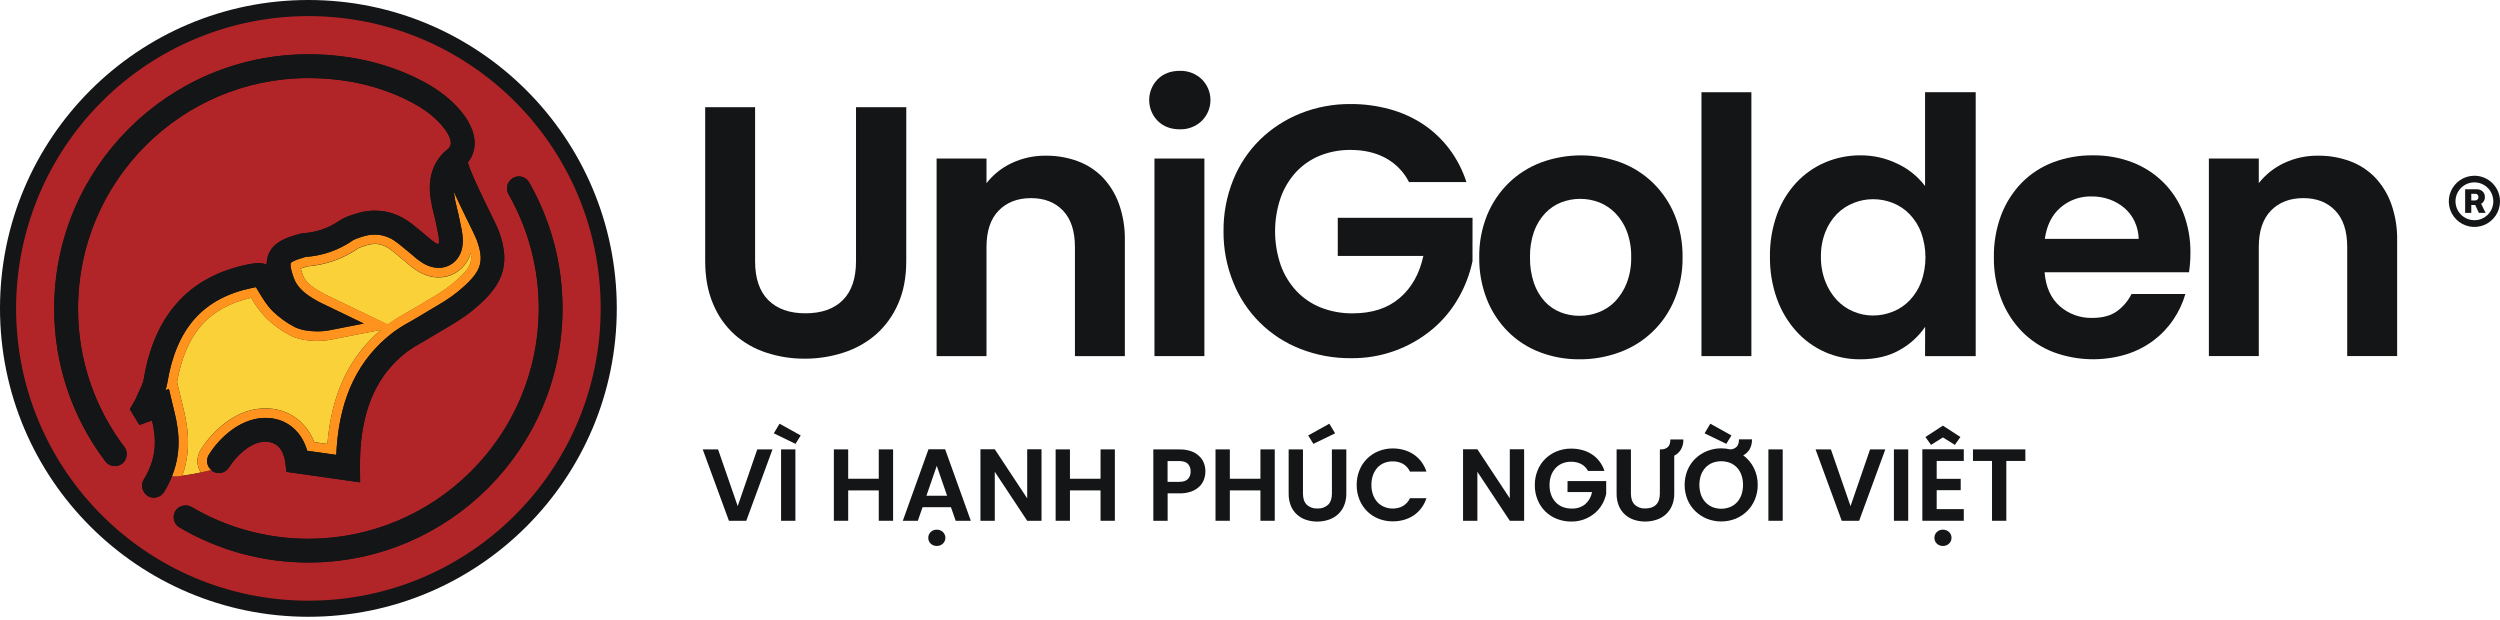
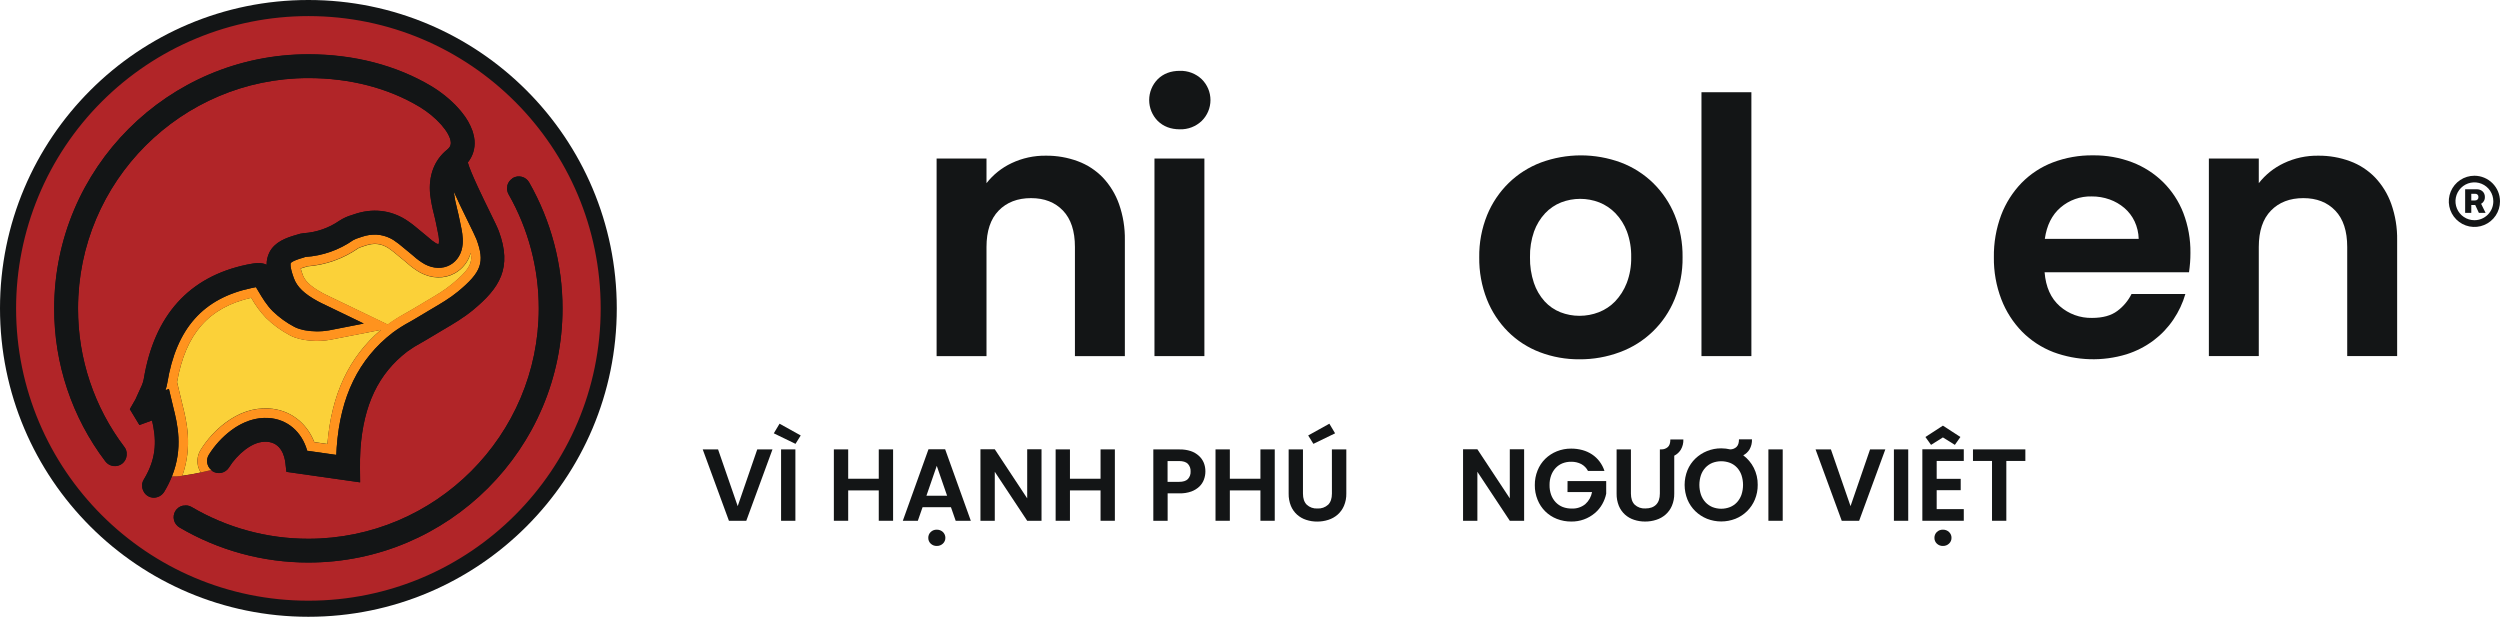
<svg xmlns="http://www.w3.org/2000/svg" width="500" height="124" viewBox="0 0 500 124" fill="none">
  <g clip-path="url(#clip0_23_342)">
    <path d="M61.678 123.356C95.742 123.356 123.356 95.742 123.356 61.678C123.356 27.614 95.742 0 61.678 0C27.614 0 0 27.614 0 61.678C0 95.742 27.614 123.356 61.678 123.356Z" fill="#131516" />
    <path d="M40.171 89.905C41.455 87.853 43.102 86.05 45.03 84.586C47.867 82.464 50.721 81.527 53.764 81.685C57.92 81.931 61.309 84.475 62.864 88.42L65.478 88.792C66.291 78.882 69.807 71.396 76.198 65.963L66.108 67.937C63.747 68.397 60.196 68.252 57.967 67.042C56.223 66.121 54.622 64.953 53.212 63.573C52.056 62.362 51.059 61.009 50.245 59.547C41.732 61.489 37.131 66.72 35.41 76.41L36.491 80.928C37.305 84.185 38.556 89.224 36.463 95.152C37.68 95 39.045 94.739 40.155 94.499C39.892 94.083 39.7 93.626 39.587 93.146C39.466 92.594 39.455 92.024 39.555 91.467C39.655 90.911 39.865 90.38 40.171 89.905Z" fill="#FBD139" />
    <path d="M80.985 62.738C81.59 62.397 82.12 62.107 82.631 61.792C83.479 61.265 84.34 60.761 85.201 60.256C87.092 59.143 88.88 58.099 90.362 56.87C93.73 54.089 94.559 52.745 94.146 50.608C93.908 51.464 93.502 52.264 92.952 52.963C92.402 53.661 91.719 54.243 90.942 54.675C88.877 55.817 86.377 55.766 84.072 54.54C83.123 54.004 82.236 53.364 81.429 52.632C81.158 52.399 80.963 52.231 80.767 52.077C80.398 51.787 80.036 51.484 79.67 51.178C79.029 50.609 78.352 50.083 77.642 49.602C76.189 48.691 74.76 48.555 72.998 49.167L72.496 49.337C72.213 49.42 71.937 49.526 71.67 49.652C68.661 51.752 65.142 53.006 61.483 53.282L61.356 53.329C60.824 53.477 60.433 53.606 60.146 53.71C60.225 54.026 60.351 54.426 60.546 54.971C60.877 55.892 61.602 57.043 64.478 58.61C64.935 58.859 65.399 59.08 65.929 59.329L77.548 64.932C78.643 64.125 79.792 63.392 80.985 62.738Z" fill="#FBD139" />
    <path d="M66.685 61.782L65.241 61.085L66.685 61.782Z" fill="#FF931E" />
    <path d="M61.038 66.064L60.783 66.014L61.038 66.064Z" fill="#FF931E" />
    <path d="M75.243 46.919C75.51 46.93 75.777 46.957 76.041 47C75.777 46.957 75.51 46.93 75.243 46.919Z" fill="#FF931E" />
    <path d="M60.01 65.818C59.919 65.79 59.827 65.768 59.742 65.736C59.824 65.768 59.919 65.79 60.01 65.818Z" fill="#FF931E" />
    <path d="M51.84 83.665C52.444 83.587 53.053 83.563 53.66 83.596C53.053 83.562 52.443 83.585 51.84 83.665Z" fill="#FF931E" />
    <path d="M74.489 46.934C74.281 46.934 74.07 46.956 73.859 46.991C74.07 46.956 74.281 46.95 74.489 46.934Z" fill="#FF931E" />
    <path d="M77.428 47.379C77.133 47.269 76.83 47.178 76.523 47.108C76.83 47.178 77.133 47.269 77.428 47.379Z" fill="#FF931E" />
    <path d="M61.678 3.219C54.001 3.219 46.399 4.731 39.306 7.668C32.214 10.606 25.769 14.912 20.341 20.341C14.912 25.769 10.606 32.214 7.668 39.306C4.731 46.399 3.219 54.001 3.219 61.678C3.219 93.963 29.39 120.137 61.678 120.137C93.966 120.137 120.137 93.966 120.137 61.678C120.137 29.39 93.963 3.219 61.678 3.219ZM61.678 112.51C52.613 112.515 43.711 110.092 35.898 105.494C35.629 105.335 35.393 105.125 35.205 104.875C35.017 104.625 34.88 104.341 34.802 104.038C34.724 103.735 34.706 103.42 34.75 103.111C34.793 102.801 34.898 102.503 35.056 102.234C35.222 101.953 35.446 101.71 35.711 101.52C35.977 101.331 36.279 101.199 36.598 101.133C36.661 101.117 36.724 101.133 36.784 101.133C37.005 101.092 37.23 101.083 37.453 101.105C37.758 101.145 38.052 101.247 38.317 101.404C45.397 105.571 53.463 107.766 61.678 107.761C87.08 107.748 107.752 87.067 107.752 61.675C107.754 53.668 105.67 45.799 101.704 38.843C101.552 38.577 101.454 38.283 101.417 37.979C101.398 37.757 101.411 37.533 101.455 37.314C101.452 37.252 101.452 37.19 101.455 37.128C101.592 36.553 101.941 36.05 102.432 35.722C102.486 35.684 102.517 35.63 102.574 35.596C102.846 35.44 103.145 35.34 103.455 35.3C103.765 35.261 104.08 35.282 104.382 35.365C104.684 35.447 104.966 35.588 105.213 35.78C105.46 35.971 105.667 36.21 105.822 36.482C110.199 44.157 112.5 52.84 112.497 61.675C112.51 89.706 89.706 112.51 61.675 112.51H61.678ZM31.497 99.418C31.037 99.577 30.538 99.586 30.074 99.442C29.609 99.297 29.203 99.009 28.914 98.617C28.859 98.542 28.809 98.463 28.766 98.381C28.614 98.133 28.508 97.861 28.451 97.576C28.426 97.411 28.419 97.243 28.429 97.075C28.421 96.97 28.421 96.865 28.429 96.76C28.48 96.465 28.587 96.183 28.744 95.927C31.582 91.286 31.169 87.471 30.399 84.094L27.877 85.008L25.96 81.839L26.884 80.228C26.961 80.113 27.031 79.993 27.092 79.869C27.297 79.374 27.527 78.888 27.757 78.399C28.198 77.475 28.615 76.602 28.741 75.829C30.85 63.059 37.787 55.356 49.368 52.935C51.219 52.544 52.373 52.484 53.316 52.966C53.301 52.09 53.5 51.224 53.896 50.444C54.946 48.41 57.163 47.559 59.402 46.941C59.809 46.794 60.232 46.695 60.663 46.647C63.249 46.49 65.743 45.627 67.874 44.153C68.644 43.652 69.485 43.268 70.368 43.015L70.788 42.873C74.423 41.612 78.018 41.977 81.174 43.958C82.108 44.569 82.998 45.247 83.835 45.985C84.185 46.275 84.529 46.565 84.882 46.843C85.172 47.073 85.456 47.316 85.74 47.559C86.185 47.971 86.67 48.338 87.187 48.656C87.347 48.754 87.529 48.811 87.717 48.823C87.749 48.692 87.772 48.559 87.786 48.426C87.843 47.697 87.65 46.802 87.446 45.849L87.26 44.941C87.127 44.248 86.96 43.563 86.793 42.879C86.453 41.598 86.199 40.295 86.033 38.979C85.632 35.233 86.824 32.042 89.388 29.967C90.11 29.387 90.183 28.895 90.151 28.454C90.015 26.505 87.278 23.409 83.917 21.381C77.633 17.598 69.943 15.621 61.669 15.621C36.267 15.621 15.602 36.286 15.602 61.688C15.57 71.699 18.829 81.443 24.878 89.419C25.21 89.843 25.368 90.378 25.32 90.914C25.323 90.975 25.323 91.036 25.32 91.097C25.29 91.422 25.193 91.737 25.035 92.022C24.877 92.308 24.661 92.557 24.402 92.755C23.897 93.135 23.263 93.298 22.638 93.211C22.012 93.124 21.447 92.792 21.066 92.289C14.396 83.49 10.8 72.744 10.831 61.703C10.831 33.675 33.631 10.875 61.659 10.875C70.803 10.875 79.336 13.101 86.358 17.314C86.79 17.576 87.234 17.866 87.679 18.175C87.852 18.294 88.023 18.427 88.196 18.553C88.458 18.748 88.723 18.941 88.981 19.152C89.24 19.363 89.429 19.518 89.65 19.71C89.87 19.902 90.041 20.048 90.233 20.227C90.485 20.457 90.731 20.691 90.971 20.934C91.113 21.079 91.251 21.224 91.387 21.372C91.655 21.656 91.91 21.939 92.156 22.236C92.235 22.33 92.305 22.428 92.38 22.523C93.299 23.619 94.02 24.867 94.509 26.212C94.575 26.411 94.625 26.612 94.679 26.817C94.799 27.243 94.878 27.679 94.915 28.119C95.041 29.696 94.557 31.26 93.563 32.49C94.092 34.489 96.747 39.9 97.939 42.328C98.932 44.352 99.516 45.531 99.749 46.187C102.495 53.581 99.948 57.582 94.616 61.99C92.724 63.567 90.608 64.8 88.571 65.992C87.764 66.465 86.957 66.938 86.165 67.43C85.554 67.811 84.926 68.171 84.299 68.524C83.305 69.055 82.348 69.653 81.436 70.315C75.691 74.729 72.721 80.944 72.087 89.832C71.992 91.201 71.989 92.554 72.002 93.695L72.027 96.467L57.286 94.367L57.072 92.547C56.933 91.343 56.286 88.521 53.382 88.35C51.941 88.269 50.579 88.767 49.034 89.927C47.743 90.917 46.641 92.133 45.783 93.515C45.615 93.781 45.395 94.01 45.138 94.189C44.88 94.369 44.589 94.496 44.282 94.563C43.975 94.629 43.658 94.634 43.349 94.577C43.04 94.52 42.745 94.403 42.482 94.231C42.4 94.165 42.324 94.092 42.255 94.013C42.255 94.013 41.356 94.237 40.146 94.499C39.036 94.739 37.67 95 36.453 95.152C35.764 95.257 35.066 95.292 34.369 95.259C33.933 96.352 33.405 97.407 32.792 98.412C32.649 98.638 32.469 98.838 32.26 99.005L32.149 99.084C31.946 99.233 31.72 99.349 31.481 99.427L31.497 99.418Z" fill="#B12528" />
    <path d="M42.267 94.004C41.826 93.64 41.532 93.127 41.442 92.561C41.351 91.996 41.47 91.417 41.776 90.933C42.939 89.076 44.429 87.446 46.174 86.121C48.066 84.712 49.917 83.914 51.85 83.668C52.453 83.588 53.062 83.565 53.669 83.599C57.453 83.823 60.37 86.332 61.445 90.154L67.269 90.983C67.284 90.498 67.31 89.999 67.344 89.501C68.07 79.298 71.734 71.79 78.538 66.547C79.625 65.745 80.768 65.022 81.959 64.384C82.527 64.068 83.097 63.753 83.652 63.394C84.481 62.876 85.327 62.381 86.175 61.886C88.136 60.739 89.987 59.654 91.592 58.327C96.322 54.42 97.009 52.459 95.297 47.849C95.123 47.385 94.385 45.881 93.673 44.428C92.576 42.192 91.579 40.139 90.775 38.348C90.775 38.386 90.775 38.427 90.775 38.465C90.92 39.572 91.137 40.669 91.425 41.747C91.611 42.507 91.794 43.264 91.942 44.03L92.109 44.84C92.364 46.026 92.651 47.363 92.541 48.785C92.396 50.658 91.475 52.194 90.018 52.995C88.562 53.795 86.682 53.764 84.973 52.846C84.142 52.373 83.367 51.808 82.662 51.163C82.429 50.964 82.192 50.759 81.953 50.57C81.565 50.255 81.183 49.939 80.799 49.624C80.125 49.03 79.412 48.482 78.664 47.984C78.276 47.749 77.868 47.548 77.444 47.385C77.148 47.275 76.846 47.185 76.539 47.114C76.378 47.076 76.224 47.035 76.056 47.007C75.792 46.964 75.526 46.936 75.259 46.925C75.01 46.925 74.76 46.925 74.505 46.941C74.297 46.941 74.086 46.963 73.874 46.997C73.367 47.075 72.866 47.198 72.38 47.363L71.894 47.53C71.455 47.649 71.031 47.821 70.633 48.041C67.812 50.011 64.504 51.169 61.07 51.39L60.707 51.522C58.459 52.153 58.184 52.578 58.15 52.626C58.115 52.673 57.904 53.221 58.761 55.596C59.392 57.377 60.843 58.771 63.573 60.259C64.097 60.546 64.636 60.798 65.257 61.092L66.701 61.789L72.752 64.708L65.749 66.08C64.191 66.347 62.598 66.342 61.041 66.064L60.786 66.014C60.518 65.957 60.262 65.894 60.013 65.818C59.922 65.79 59.83 65.768 59.745 65.736C59.447 65.64 59.157 65.519 58.878 65.374C57.297 64.54 55.843 63.485 54.562 62.239C53.332 61.019 52.458 59.544 51.686 58.245C51.503 57.929 51.33 57.642 51.194 57.422C50.939 57.469 50.633 57.532 50.362 57.589C40.634 59.626 35.261 65.667 33.458 76.602C33.375 77.086 33.255 77.562 33.098 78.027L33.786 77.775L34.643 81.391C35.482 84.753 36.668 89.574 34.382 95.265C35.078 95.299 35.776 95.263 36.466 95.158C38.559 89.23 37.308 84.192 36.494 80.934L35.413 76.432C37.134 66.742 41.719 61.511 50.248 59.569C51.059 61.028 52.052 62.379 53.203 63.589C54.612 64.968 56.214 66.136 57.958 67.057C60.187 68.256 63.737 68.413 66.099 67.953L76.189 65.979C69.788 71.412 66.272 78.907 65.468 88.808L62.854 88.436C61.309 84.485 57.932 81.94 53.764 81.707C50.721 81.549 47.855 82.486 45.03 84.608C43.104 86.066 41.458 87.861 40.171 89.905C39.866 90.379 39.658 90.909 39.559 91.463C39.459 92.018 39.47 92.587 39.59 93.137C39.703 93.616 39.895 94.073 40.158 94.49C41.369 94.228 42.267 94.004 42.267 94.004ZM65.916 59.291C65.386 59.042 64.923 58.822 64.466 58.572C61.59 56.996 60.865 55.854 60.534 54.934C60.338 54.391 60.218 53.988 60.133 53.672C60.42 53.568 60.811 53.439 61.344 53.291L61.47 53.244C65.13 52.968 68.648 51.714 71.658 49.614C71.925 49.488 72.201 49.383 72.484 49.299L72.985 49.129C74.748 48.517 76.176 48.653 77.63 49.564C78.339 50.045 79.016 50.571 79.657 51.141C80.023 51.456 80.386 51.749 80.755 52.039C80.95 52.194 81.145 52.354 81.417 52.594C82.224 53.326 83.11 53.966 84.059 54.502C86.364 55.728 88.864 55.763 90.93 54.637C91.706 54.205 92.389 53.623 92.939 52.925C93.489 52.227 93.895 51.426 94.133 50.57C94.556 52.708 93.727 54.038 90.35 56.832C88.868 58.062 87.086 59.105 85.188 60.218C84.327 60.723 83.466 61.227 82.618 61.754C82.107 62.069 81.578 62.385 80.972 62.7C79.777 63.345 78.625 64.068 77.526 64.866L65.916 59.291Z" fill="#FF931E" />
    <path d="M105.835 36.482C105.68 36.21 105.473 35.971 105.226 35.78C104.979 35.588 104.696 35.447 104.394 35.365C104.093 35.282 103.778 35.261 103.468 35.3C103.157 35.34 102.858 35.44 102.587 35.596C102.53 35.63 102.499 35.684 102.445 35.722C101.953 36.05 101.604 36.553 101.467 37.128C101.464 37.19 101.464 37.252 101.467 37.314C101.423 37.533 101.411 37.757 101.43 37.979C101.467 38.283 101.565 38.577 101.717 38.843C105.678 45.8 107.758 53.669 107.752 61.675C107.752 87.08 87.083 107.748 61.678 107.748C53.463 107.753 45.397 105.559 38.317 101.392C38.052 101.235 37.758 101.133 37.453 101.092C37.23 101.07 37.005 101.08 36.784 101.121C36.724 101.121 36.661 101.121 36.598 101.121C36.279 101.186 35.977 101.318 35.711 101.508C35.445 101.697 35.222 101.94 35.056 102.221C34.898 102.49 34.793 102.788 34.75 103.098C34.706 103.408 34.724 103.723 34.802 104.026C34.88 104.328 35.017 104.613 35.205 104.863C35.393 105.112 35.629 105.323 35.898 105.481C43.711 110.08 52.613 112.502 61.678 112.497C89.709 112.497 112.513 89.694 112.513 61.663C112.512 52.831 110.211 44.153 105.835 36.482Z" fill="#131516" />
    <path d="M34.643 81.391L33.779 77.787L33.092 78.04C33.248 77.575 33.369 77.098 33.452 76.615C35.255 65.68 40.628 59.638 50.355 57.601C50.627 57.544 50.932 57.481 51.188 57.434C51.323 57.655 51.503 57.945 51.68 58.257C52.452 59.556 53.326 61.032 54.555 62.252C55.84 63.493 57.296 64.545 58.878 65.374C59.158 65.519 59.449 65.64 59.749 65.736C59.834 65.768 59.925 65.79 60.017 65.818C60.266 65.891 60.521 65.957 60.789 66.014L61.044 66.064C61.773 66.191 62.512 66.258 63.252 66.266H63.349C64.158 66.282 64.966 66.219 65.761 66.077L72.752 64.708L66.689 61.782L65.244 61.085C64.614 60.792 64.084 60.54 63.561 60.253C60.83 58.765 59.389 57.371 58.749 55.59C57.891 53.215 58.118 52.673 58.137 52.619C58.156 52.566 58.453 52.137 60.694 51.516L61.057 51.383C64.491 51.163 67.799 50.005 70.621 48.035C71.019 47.814 71.442 47.643 71.882 47.524L72.367 47.357C72.853 47.19 73.354 47.068 73.862 46.991C74.076 46.956 74.288 46.95 74.493 46.934C74.748 46.919 74.997 46.909 75.246 46.919C75.513 46.93 75.78 46.957 76.044 47C76.208 47.029 76.359 47.07 76.526 47.108C76.834 47.178 77.136 47.269 77.431 47.379C77.855 47.542 78.263 47.742 78.651 47.978C79.399 48.476 80.112 49.023 80.786 49.617C81.171 49.933 81.552 50.248 81.94 50.563C82.18 50.753 82.416 50.958 82.65 51.156C83.355 51.802 84.13 52.367 84.961 52.84C86.683 53.758 88.524 53.814 90.006 52.988C91.488 52.162 92.386 50.652 92.528 48.779C92.639 47.366 92.352 46.02 92.096 44.834L91.929 44.024C91.781 43.258 91.598 42.501 91.412 41.741C91.124 40.662 90.907 39.566 90.763 38.459C90.763 38.421 90.763 38.38 90.763 38.342C91.567 40.133 92.563 42.186 93.66 44.421C94.373 45.875 95.111 47.379 95.284 47.842C96.996 52.452 96.303 54.413 91.579 58.32C89.974 59.648 88.111 60.732 86.162 61.88C85.317 62.375 84.472 62.87 83.64 63.387C83.085 63.734 82.514 64.056 81.947 64.377C80.756 65.016 79.612 65.738 78.525 66.54C71.721 71.784 68.057 79.292 67.332 89.495C67.297 89.993 67.272 90.492 67.256 90.977L61.432 90.148C60.357 86.326 57.45 83.816 53.657 83.592C53.049 83.56 52.441 83.583 51.837 83.662C51.26 83.741 50.69 83.87 50.135 84.046L50.053 84.065C48.651 84.523 47.34 85.218 46.174 86.121C44.428 87.45 42.938 89.084 41.776 90.945C41.47 91.43 41.351 92.009 41.442 92.574C41.532 93.139 41.826 93.652 42.268 94.017C42.337 94.096 42.413 94.168 42.495 94.234C42.757 94.403 43.051 94.519 43.358 94.575C43.665 94.63 43.981 94.625 44.286 94.558C44.591 94.492 44.88 94.366 45.137 94.187C45.393 94.009 45.612 93.781 45.78 93.518C46.638 92.136 47.74 90.92 49.031 89.93C50.576 88.77 51.938 88.272 53.379 88.354C56.283 88.524 56.93 91.346 57.068 92.55L57.283 94.37L72.024 96.47L71.998 93.698C71.998 92.557 71.998 91.204 72.084 89.836C72.714 80.947 75.688 74.745 81.433 70.318C82.345 69.657 83.302 69.058 84.296 68.527C84.926 68.174 85.557 67.814 86.162 67.433C86.954 66.941 87.761 66.468 88.568 65.995C90.605 64.803 92.711 63.567 94.613 61.993C99.945 57.579 102.495 53.584 99.746 46.19C99.5 45.534 98.929 44.355 97.936 42.331C96.744 39.903 94.089 34.492 93.559 32.493C94.556 31.258 95.039 29.686 94.906 28.104C94.869 27.663 94.79 27.227 94.669 26.802C94.616 26.597 94.565 26.395 94.499 26.196C94.021 24.847 93.31 23.592 92.399 22.488C92.323 22.393 92.254 22.296 92.175 22.201C91.929 21.905 91.674 21.621 91.406 21.337C91.27 21.189 91.132 21.044 90.99 20.899C90.75 20.656 90.504 20.423 90.252 20.193C90.059 20.013 89.867 19.843 89.668 19.675C89.47 19.508 89.227 19.297 89 19.117C88.773 18.938 88.477 18.714 88.215 18.518C88.041 18.392 87.871 18.26 87.698 18.14C87.253 17.825 86.809 17.541 86.377 17.279C79.355 13.066 70.813 10.84 61.678 10.84C33.65 10.84 10.85 33.641 10.85 61.669C10.819 72.71 14.415 83.455 21.085 92.254C21.463 92.76 22.026 93.095 22.651 93.187C23.275 93.278 23.911 93.119 24.418 92.743C24.677 92.545 24.893 92.295 25.05 92.01C25.209 91.724 25.305 91.409 25.335 91.084C25.338 91.023 25.338 90.962 25.335 90.901C25.383 90.365 25.226 89.831 24.894 89.407C18.845 81.43 15.585 71.686 15.617 61.675C15.617 36.273 36.283 15.608 61.685 15.608C69.958 15.608 77.649 17.598 83.933 21.369C87.294 23.387 90.031 26.492 90.167 28.441C90.198 28.883 90.126 29.387 89.404 29.955C86.84 32.02 85.648 35.22 86.049 38.966C86.215 40.282 86.468 41.585 86.809 42.867C86.976 43.551 87.143 44.235 87.275 44.929L87.461 45.837C87.666 46.783 87.859 47.685 87.802 48.413C87.788 48.547 87.765 48.68 87.733 48.81C87.545 48.798 87.363 48.741 87.203 48.643C86.686 48.326 86.201 47.958 85.755 47.546C85.472 47.303 85.188 47.06 84.898 46.83C84.545 46.553 84.201 46.263 83.851 45.972C83.013 45.234 82.124 44.557 81.19 43.945C78.037 41.965 74.439 41.593 70.803 42.86L70.384 43.002C69.501 43.255 68.66 43.639 67.89 44.141C65.759 45.615 63.265 46.477 60.679 46.635C60.248 46.682 59.825 46.781 59.417 46.928C57.179 47.559 54.962 48.397 53.912 50.431C53.516 51.212 53.316 52.078 53.332 52.953C52.386 52.471 51.235 52.531 49.384 52.922C37.803 55.344 30.866 63.047 28.756 75.817C28.63 76.589 28.214 77.463 27.773 78.387C27.543 78.875 27.312 79.361 27.107 79.856C27.047 79.981 26.977 80.101 26.899 80.215L25.976 81.827L27.893 84.996L30.415 84.081C31.184 87.458 31.594 91.273 28.76 95.915C28.603 96.17 28.496 96.452 28.444 96.747C28.437 96.852 28.437 96.958 28.444 97.063C28.434 97.23 28.442 97.398 28.466 97.564C28.523 97.848 28.63 98.121 28.782 98.368C28.825 98.45 28.875 98.529 28.93 98.604C29.102 98.834 29.316 99.03 29.561 99.181C29.85 99.364 30.176 99.478 30.516 99.517C30.855 99.556 31.199 99.518 31.522 99.405C31.761 99.326 31.987 99.21 32.19 99.062L32.301 98.983C32.51 98.816 32.69 98.616 32.834 98.39C33.446 97.385 33.974 96.33 34.41 95.237C36.668 89.561 35.482 84.74 34.643 81.391Z" fill="#131516" />
-     <path d="M181.257 21.438H171.202V52.247C171.202 55.672 170.323 58.263 168.566 60.023C166.809 61.782 164.311 62.662 161.074 62.662C157.889 62.662 155.417 61.782 153.658 60.023C151.899 58.263 151.019 55.672 151.019 52.247V21.438H141.036V52.178C141.036 55.459 141.562 58.323 142.613 60.77C143.565 63.101 145.024 65.191 146.885 66.887C148.726 68.525 150.887 69.762 153.232 70.52C155.716 71.34 158.317 71.751 160.932 71.737C163.572 71.747 166.197 71.336 168.708 70.52C171.095 69.762 173.303 68.526 175.197 66.887C177.097 65.201 178.604 63.118 179.611 60.786C180.706 58.339 181.253 55.475 181.251 52.194L181.257 21.438Z" fill="#131516" />
    <path d="M220.554 35.492C219.154 34.049 217.447 32.939 215.56 32.244C213.53 31.493 211.38 31.118 209.216 31.137C206.825 31.098 204.458 31.612 202.298 32.638C200.343 33.562 198.632 34.93 197.3 36.633V31.708H187.321V71.22H197.3V49.397C197.3 46.212 198.109 43.787 199.728 42.123C201.347 40.458 203.509 39.625 206.214 39.625C208.88 39.625 211.008 40.458 212.599 42.123C214.19 43.787 214.986 46.212 214.986 49.397V71.22H224.972V48.041C225.015 45.573 224.616 43.117 223.796 40.789C223.095 38.817 221.991 37.013 220.554 35.492Z" fill="#131516" />
    <path d="M235.961 14.167C234.151 14.167 232.679 14.725 231.546 15.841C230.449 16.953 229.834 18.451 229.834 20.013C229.834 21.575 230.449 23.073 231.546 24.184C232.688 25.303 234.159 25.862 235.961 25.862C236.766 25.887 237.568 25.751 238.321 25.463C239.073 25.175 239.761 24.741 240.344 24.184C240.898 23.64 241.338 22.991 241.639 22.275C241.939 21.559 242.094 20.79 242.094 20.013C242.094 19.236 241.939 18.467 241.639 17.751C241.338 17.035 240.898 16.385 240.344 15.841C239.76 15.286 239.072 14.852 238.32 14.565C237.568 14.278 236.766 14.142 235.961 14.167Z" fill="#131516" />
    <path d="M240.879 31.708H230.894V71.22H240.879V31.708Z" fill="#131516" />
-     <path d="M294.508 43.554H267.552V51.188H284.667C283.904 54.751 282.327 57.555 279.937 59.6C277.547 61.646 274.422 62.668 270.56 62.668C268.391 62.699 266.236 62.311 264.213 61.527C262.365 60.801 260.698 59.681 259.329 58.245C257.931 56.754 256.852 54.995 256.157 53.073C254.647 48.698 254.634 43.945 256.122 39.562C256.792 37.654 257.842 35.901 259.209 34.41C260.543 32.982 262.172 31.862 263.983 31.128C265.934 30.351 268.018 29.963 270.119 29.986C272.78 29.986 275.109 30.522 277.106 31.594C279.123 32.689 280.761 34.37 281.804 36.415H293.285C292.52 34.033 291.364 31.796 289.863 29.794C288.416 27.873 286.657 26.209 284.658 24.872C282.598 23.511 280.334 22.488 277.951 21.842C275.396 21.142 272.758 20.794 270.109 20.807C266.666 20.778 263.251 21.421 260.054 22.699C257.049 23.903 254.31 25.684 251.991 27.943C249.668 30.23 247.843 32.973 246.631 35.999C245.321 39.263 244.667 42.752 244.704 46.269C244.675 49.769 245.338 53.24 246.656 56.482C247.862 59.504 249.678 62.245 251.991 64.534C254.303 66.823 257.063 68.611 260.098 69.785C263.312 71.04 266.737 71.669 270.188 71.639C276.183 71.715 282.005 69.626 286.584 65.755C288.648 64.005 290.385 61.905 291.717 59.55C293.02 57.272 293.958 54.805 294.499 52.238L294.508 43.554Z" fill="#131516" />
    <path d="M301.606 66.335C303.41 68.133 305.573 69.529 307.953 70.434C310.492 71.401 313.189 71.884 315.905 71.86C318.656 71.877 321.387 71.394 323.964 70.434C326.422 69.532 328.665 68.127 330.549 66.31C332.434 64.492 333.919 62.301 334.909 59.878C336.009 57.212 336.555 54.349 336.514 51.465C336.557 48.572 336.021 45.699 334.937 43.015C333.949 40.605 332.481 38.422 330.621 36.598C328.774 34.804 326.578 33.409 324.169 32.499C319.013 30.599 313.349 30.599 308.192 32.499C305.782 33.408 303.585 34.803 301.738 36.598C299.879 38.422 298.411 40.605 297.425 43.015C296.34 45.698 295.804 48.571 295.848 51.465C295.807 54.342 296.327 57.2 297.38 59.878C298.335 62.295 299.773 64.493 301.606 66.335ZM306.811 46.294C307.295 44.946 308.045 43.709 309.019 42.659C309.914 41.705 311.009 40.961 312.225 40.48C314.681 39.534 317.4 39.534 319.856 40.48C321.08 40.967 322.187 41.709 323.1 42.659C324.098 43.705 324.874 44.941 325.383 46.294C325.989 47.949 326.278 49.703 326.238 51.465C326.273 53.218 325.971 54.962 325.349 56.602C324.822 57.965 324.035 59.213 323.031 60.275C322.108 61.229 320.988 61.97 319.749 62.448C318.521 62.923 317.215 63.165 315.899 63.163C314.592 63.167 313.297 62.924 312.08 62.448C310.876 61.969 309.795 61.223 308.921 60.266C307.965 59.2 307.238 57.95 306.783 56.592C306.231 54.937 305.965 53.2 305.998 51.456C305.959 49.7 306.234 47.952 306.811 46.294Z" fill="#131516" />
    <path d="M350.277 18.446H340.294V71.22H350.277V18.446Z" fill="#131516" />
-     <path d="M385.012 71.22H395.14V18.446H385.012V37.204C383.56 35.289 381.663 33.759 379.485 32.745C377.185 31.628 374.66 31.054 372.103 31.068C369.665 31.052 367.249 31.537 365.005 32.493C362.818 33.429 360.851 34.814 359.232 36.557C357.535 38.408 356.225 40.579 355.379 42.942C354.419 45.63 353.949 48.467 353.988 51.32C353.951 54.187 354.421 57.037 355.379 59.739C356.23 62.131 357.539 64.334 359.232 66.225C360.829 68.005 362.785 69.428 364.971 70.4C367.195 71.38 369.603 71.878 372.034 71.86C375.17 71.86 377.82 71.229 379.983 69.968C382 68.849 383.728 67.273 385.028 65.367L385.012 71.22ZM384.227 56.422C383.706 57.788 382.918 59.037 381.909 60.095C380.963 61.074 379.819 61.839 378.554 62.34C377.297 62.845 375.955 63.104 374.6 63.103C373.265 63.104 371.943 62.838 370.713 62.322C369.459 61.802 368.329 61.024 367.395 60.039C366.394 58.961 365.608 57.703 365.078 56.331C364.461 54.739 364.158 53.043 364.186 51.336C364.156 49.642 364.459 47.959 365.078 46.382C365.602 45.038 366.39 43.813 367.395 42.778C368.341 41.827 369.474 41.081 370.722 40.59C371.958 40.095 373.278 39.84 374.61 39.84C375.963 39.837 377.305 40.091 378.564 40.59C379.829 41.092 380.973 41.857 381.919 42.835C382.929 43.893 383.717 45.142 384.236 46.509C385.376 49.715 385.376 53.216 384.236 56.422H384.227Z" fill="#131516" />
    <path d="M432.615 36.415C430.852 34.686 428.751 33.339 426.444 32.458C423.94 31.508 421.28 31.036 418.602 31.068C415.85 31.033 413.116 31.516 410.543 32.493C408.192 33.393 406.063 34.792 404.303 36.592C402.528 38.434 401.144 40.617 400.235 43.009C399.227 45.71 398.731 48.576 398.775 51.459C398.735 54.333 399.244 57.188 400.273 59.871C401.2 62.282 402.607 64.479 404.41 66.329C406.188 68.124 408.327 69.521 410.685 70.428C415.38 72.168 420.517 72.319 425.306 70.857C427.256 70.241 429.088 69.301 430.726 68.076C432.269 66.915 433.606 65.504 434.683 63.901C435.742 62.337 436.549 60.617 437.073 58.803H426.305C425.639 60.139 424.667 61.299 423.468 62.189C422.228 63.119 420.545 63.583 418.404 63.583C416.033 63.635 413.73 62.796 411.949 61.23C410.164 59.656 409.154 57.396 408.919 54.451H437.802C437.896 53.789 437.969 53.146 438.016 52.528C438.063 51.91 438.085 51.267 438.085 50.604C438.123 47.863 437.639 45.14 436.66 42.58C435.761 40.263 434.382 38.163 432.615 36.415ZM408.966 47.767C409.349 45.055 410.4 42.963 412.119 41.492C413.844 40.014 416.055 39.228 418.325 39.285C419.551 39.275 420.77 39.48 421.926 39.89C423.009 40.276 424.012 40.856 424.886 41.602C425.743 42.342 426.436 43.253 426.92 44.276C427.431 45.373 427.71 46.563 427.74 47.773L408.966 47.767Z" fill="#131516" />
    <path d="M475.011 35.492C473.611 34.049 471.904 32.939 470.017 32.244C467.987 31.493 465.837 31.118 463.673 31.137C461.282 31.098 458.915 31.612 456.755 32.638C454.8 33.562 453.089 34.93 451.757 36.633V31.708H441.774V71.219H451.757V49.397C451.757 46.212 452.566 43.787 454.185 42.123C455.804 40.458 457.967 39.625 460.674 39.625C463.335 39.625 465.463 40.458 467.056 42.123C468.65 43.787 469.445 46.212 469.443 49.397V71.219H479.429V48.041C479.472 45.573 479.073 43.117 478.253 40.789C477.554 38.816 476.449 37.012 475.011 35.492Z" fill="#131516" />
    <path d="M147.541 101.228L143.612 89.877H140.544L145.785 104.154H149.259L154.497 89.877H151.451L147.541 101.228Z" fill="#131516" />
    <path d="M159.078 89.877H156.215V104.157H159.078V89.877Z" fill="#131516" />
    <path d="M154.761 86.664L159.1 88.77L160.144 87.092L155.909 84.74L154.761 86.664Z" fill="#131516" />
    <path d="M175.752 95.748H169.638V89.877H166.772V104.154H169.638V98.081H175.752V104.154H178.618V89.877H175.752V95.748Z" fill="#131516" />
    <path d="M187.352 105.935C187.128 105.928 186.905 105.966 186.696 106.047C186.487 106.128 186.296 106.249 186.135 106.405C185.979 106.556 185.856 106.738 185.774 106.939C185.691 107.139 185.651 107.355 185.656 107.572C185.652 107.786 185.692 107.999 185.775 108.196C185.857 108.394 185.98 108.572 186.135 108.72C186.296 108.875 186.487 108.997 186.696 109.078C186.905 109.159 187.128 109.197 187.352 109.189C187.578 109.196 187.803 109.158 188.014 109.077C188.225 108.997 188.418 108.875 188.582 108.72C188.739 108.573 188.865 108.395 188.949 108.198C189.034 108 189.076 107.787 189.074 107.572C189.077 107.354 189.035 107.138 188.95 106.937C188.866 106.736 188.74 106.555 188.582 106.405C188.418 106.25 188.225 106.128 188.014 106.048C187.803 105.967 187.578 105.929 187.352 105.935Z" fill="#131516" />
    <path d="M185.697 89.855L180.563 104.154H183.568L184.514 101.436H190.19L191.136 104.154H194.163L189.03 89.855H185.697ZM185.287 99.141L187.352 93.168L189.417 99.141H185.287Z" fill="#131516" />
    <path d="M205.439 99.673L198.956 89.855H196.09V104.154H198.956V94.357L205.439 104.154H208.305V89.855H205.439V99.673Z" fill="#131516" />
    <path d="M220.11 95.748H213.99V89.877H211.127V104.154H213.99V98.081H220.11V104.154H222.973V89.877H220.11V95.748Z" fill="#131516" />
    <path d="M239.776 91.166C239.313 90.743 238.766 90.421 238.171 90.22C237.446 89.984 236.686 89.871 235.923 89.886H230.664V104.163H233.527V98.671H235.923C236.723 98.691 237.521 98.563 238.275 98.295C238.872 98.077 239.418 97.739 239.88 97.302C240.288 96.911 240.599 96.43 240.791 95.899C240.981 95.385 241.079 94.842 241.078 94.294C241.086 93.703 240.979 93.116 240.763 92.566C240.542 92.032 240.205 91.554 239.776 91.166ZM237.569 95.82C237.197 96.189 236.623 96.372 235.784 96.372H233.514V92.207H235.784C236.607 92.207 237.197 92.393 237.569 92.758C237.759 92.965 237.905 93.207 238 93.471C238.094 93.734 238.134 94.014 238.118 94.294C238.134 94.569 238.095 94.845 238.003 95.105C237.911 95.365 237.768 95.604 237.582 95.808L237.569 95.82Z" fill="#131516" />
    <path d="M252.086 95.748H245.969V89.877H243.103V104.154H245.969V98.081H252.086V104.154H254.949V89.877H252.086V95.748Z" fill="#131516" />
    <path d="M265.871 84.74L261.637 87.092L262.68 88.77L267.019 86.664L265.871 84.74Z" fill="#131516" />
    <path d="M266.385 98.712C266.385 99.695 266.13 100.44 265.629 100.944C265.339 101.208 264.999 101.41 264.63 101.54C264.261 101.669 263.869 101.723 263.478 101.698C263.091 101.722 262.704 101.668 262.338 101.539C261.973 101.409 261.638 101.207 261.353 100.944C260.844 100.44 260.591 99.695 260.593 98.712V89.883H257.73V98.712C257.712 99.555 257.864 100.394 258.178 101.177C258.453 101.843 258.873 102.44 259.407 102.924C259.935 103.397 260.556 103.752 261.23 103.968C261.942 104.203 262.687 104.32 263.437 104.315C264.195 104.319 264.949 104.202 265.67 103.968C266.355 103.752 266.988 103.397 267.53 102.924C268.073 102.441 268.504 101.845 268.791 101.177C269.121 100.398 269.282 99.558 269.264 98.712V89.883H266.379L266.385 98.712Z" fill="#131516" />
-     <path d="M275.476 93.537C275.853 93.127 276.316 92.804 276.831 92.591C277.38 92.373 277.966 92.266 278.556 92.276C279.27 92.26 279.976 92.432 280.603 92.774C281.212 93.136 281.697 93.675 281.993 94.319H285.288C285.058 93.615 284.716 92.951 284.276 92.355C283.855 91.791 283.344 91.301 282.763 90.904C282.171 90.502 281.518 90.198 280.83 90.003C280.097 89.794 279.34 89.687 278.578 89.687C277.597 89.679 276.623 89.864 275.712 90.23C274.854 90.574 274.073 91.085 273.413 91.734C272.753 92.392 272.234 93.178 271.891 94.045C271.513 94.98 271.324 95.981 271.336 96.99C271.323 97.996 271.512 98.994 271.891 99.926C272.237 100.792 272.755 101.579 273.413 102.24C274.069 102.893 274.851 103.404 275.712 103.744C276.625 104.102 277.598 104.281 278.578 104.274C279.34 104.275 280.098 104.169 280.83 103.958C281.518 103.763 282.17 103.46 282.763 103.06C283.343 102.661 283.855 102.17 284.276 101.606C284.717 101.01 285.059 100.347 285.288 99.642H281.993C281.696 100.288 281.212 100.83 280.603 101.196C279.979 101.547 279.272 101.723 278.556 101.707C277.964 101.715 277.377 101.6 276.831 101.37C276.318 101.154 275.855 100.832 275.476 100.424C275.089 99.991 274.791 99.486 274.599 98.939C274.379 98.311 274.272 97.649 274.284 96.984C274.273 96.317 274.379 95.653 274.599 95.022C274.79 94.474 275.088 93.969 275.476 93.537Z" fill="#131516" />
    <path d="M301.959 99.673L295.476 89.855H292.61V104.154H295.476V94.357L301.959 104.154H304.825V89.855H301.959V99.673Z" fill="#131516" />
    <path d="M313.499 98.418H318.409C318.24 99.353 317.761 100.204 317.05 100.834C316.29 101.444 315.333 101.755 314.36 101.71C313.738 101.722 313.119 101.615 312.537 101.395C312.008 101.185 311.53 100.862 311.137 100.449C310.736 100.021 310.426 99.516 310.226 98.964C310.004 98.337 309.897 97.674 309.911 97.009C309.899 96.355 310.006 95.704 310.226 95.089C310.421 94.542 310.723 94.04 311.115 93.613C311.498 93.202 311.966 92.879 312.487 92.667C313.047 92.448 313.645 92.341 314.246 92.352C314.943 92.337 315.632 92.495 316.252 92.812C316.831 93.126 317.301 93.607 317.601 94.193H320.893C320.675 93.512 320.343 92.873 319.913 92.301C319.498 91.749 318.993 91.272 318.418 90.889C317.828 90.499 317.18 90.205 316.498 90.019C315.764 89.819 315.007 89.719 314.246 89.722C313.259 89.712 312.278 89.896 311.361 90.264C310.5 90.61 309.715 91.121 309.05 91.768C308.385 92.424 307.863 93.211 307.518 94.08C307.14 95.015 306.951 96.016 306.963 97.025C306.95 98.031 307.139 99.029 307.518 99.96C307.863 100.827 308.384 101.614 309.046 102.271C309.709 102.928 310.501 103.441 311.371 103.779C312.293 104.137 313.276 104.317 314.265 104.308C315.986 104.332 317.656 103.733 318.97 102.621C319.563 102.12 320.063 101.517 320.446 100.84C320.819 100.187 321.087 99.48 321.24 98.743V96.211H313.509L313.499 98.418Z" fill="#131516" />
    <path d="M333.559 89.416C333.199 89.728 332.736 89.892 332.26 89.877H331.973V98.705C331.973 99.689 331.721 100.433 331.216 100.938C330.712 101.442 329.996 101.691 329.069 101.691C328.682 101.716 328.294 101.662 327.928 101.532C327.562 101.403 327.226 101.2 326.941 100.938C326.436 100.433 326.184 99.689 326.184 98.705V89.877H323.321V98.705C323.303 99.549 323.455 100.388 323.769 101.171C324.044 101.836 324.463 102.433 324.995 102.918C325.523 103.39 326.144 103.745 326.818 103.962C327.53 104.196 328.275 104.313 329.025 104.308C329.782 104.313 330.534 104.195 331.254 103.962C331.94 103.746 332.573 103.39 333.115 102.918C333.66 102.437 334.091 101.84 334.376 101.171C334.706 100.392 334.867 99.551 334.849 98.705V91.138C335.393 90.867 335.85 90.448 336.167 89.93C336.527 89.311 336.702 88.602 336.671 87.887H334.07C334.076 88.602 333.906 89.111 333.559 89.416Z" fill="#131516" />
-     <path d="M345.254 88.77L346.295 87.092L342.06 84.74L340.916 86.664L345.254 88.77Z" fill="#131516" />
    <path d="M348.65 91.062C349.171 90.79 349.607 90.379 349.911 89.877C350.256 89.266 350.423 88.572 350.394 87.871H347.796C347.796 88.565 347.632 89.069 347.304 89.385C346.962 89.704 346.51 89.88 346.042 89.877C345.754 89.807 345.461 89.756 345.166 89.722C344.86 89.687 344.553 89.669 344.245 89.668C343.273 89.663 342.309 89.847 341.407 90.211C340.541 90.559 339.749 91.07 339.074 91.715C338.395 92.37 337.858 93.157 337.498 94.029C336.734 95.922 336.734 98.036 337.498 99.929C337.861 100.799 338.398 101.586 339.074 102.243C339.747 102.893 340.539 103.407 341.407 103.757C343.232 104.472 345.259 104.472 347.083 103.757C347.953 103.41 348.745 102.892 349.412 102.235C350.079 101.578 350.608 100.794 350.968 99.929C351.359 98.993 351.554 97.988 351.542 96.974C351.561 95.788 351.291 94.614 350.753 93.556C350.254 92.574 349.534 91.72 348.65 91.062ZM348.294 98.945C348.101 99.501 347.798 100.012 347.405 100.449C347.019 100.866 346.546 101.195 346.02 101.411C344.88 101.86 343.611 101.86 342.47 101.411C341.949 101.19 341.479 100.862 341.092 100.449C340.693 100.014 340.387 99.502 340.193 98.945C339.769 97.67 339.769 96.291 340.193 95.016C340.386 94.461 340.692 93.952 341.092 93.522C341.479 93.112 341.949 92.789 342.47 92.576C343.613 92.138 344.877 92.138 346.02 92.576C346.546 92.784 347.019 93.108 347.405 93.522C347.8 93.954 348.102 94.463 348.294 95.016C348.714 96.292 348.714 97.669 348.294 98.945Z" fill="#131516" />
    <path d="M356.542 89.877H353.679V104.157H356.542V89.877Z" fill="#131516" />
    <path d="M370.107 101.228L366.181 89.877H363.11L368.348 104.154H371.829L377.066 89.877H374.014L370.107 101.228Z" fill="#131516" />
    <path d="M381.645 89.877H378.781V104.157H381.645V89.877Z" fill="#131516" />
    <path d="M386.21 88.975L388.581 87.483L390.974 88.975L392.081 87.398L388.581 85.128L385.081 87.398L386.21 88.975Z" fill="#131516" />
    <path d="M384.47 104.154H392.756V101.824H387.336V98.037H392.141V95.767H387.336V92.188H392.756V89.855H384.47V104.154Z" fill="#131516" />
    <path d="M388.581 105.935C388.357 105.928 388.134 105.966 387.925 106.047C387.716 106.128 387.525 106.249 387.364 106.405C387.208 106.556 387.085 106.738 387.003 106.939C386.92 107.139 386.88 107.355 386.885 107.572C386.881 107.786 386.921 107.999 387.004 108.196C387.086 108.394 387.209 108.572 387.364 108.72C387.525 108.875 387.716 108.997 387.925 109.078C388.134 109.159 388.357 109.197 388.581 109.189C388.807 109.196 389.031 109.158 389.242 109.078C389.452 108.997 389.645 108.875 389.808 108.72C389.966 108.574 390.092 108.397 390.177 108.199C390.262 108.001 390.304 107.787 390.3 107.572C390.305 107.354 390.264 107.137 390.179 106.936C390.094 106.735 389.968 106.554 389.808 106.405C389.645 106.25 389.452 106.128 389.242 106.047C389.031 105.967 388.807 105.929 388.581 105.935Z" fill="#131516" />
    <path d="M394.594 92.188H398.403V104.154H401.266V92.188H405.072V89.877H394.594V92.188Z" fill="#131516" />
    <path d="M494.879 35.148C493.867 35.148 492.877 35.448 492.035 36.011C491.192 36.574 490.536 37.373 490.149 38.309C489.761 39.245 489.66 40.274 489.857 41.267C490.055 42.261 490.542 43.173 491.259 43.889C491.975 44.605 492.887 45.093 493.88 45.291C494.874 45.488 495.903 45.387 496.839 44.999C497.775 44.612 498.574 43.956 499.137 43.113C499.7 42.271 500 41.281 500 40.269C499.999 38.911 499.46 37.609 498.499 36.649C497.539 35.688 496.237 35.149 494.879 35.148ZM494.879 44.04C494.131 44.04 493.4 43.818 492.777 43.402C492.155 42.986 491.67 42.395 491.384 41.704C491.097 41.013 491.022 40.252 491.168 39.518C491.314 38.784 491.675 38.11 492.204 37.58C492.733 37.051 493.407 36.691 494.141 36.545C494.875 36.399 495.636 36.474 496.327 36.76C497.019 37.047 497.61 37.532 498.026 38.154C498.441 38.776 498.663 39.508 498.663 40.256C498.665 40.753 498.569 41.246 498.379 41.706C498.19 42.166 497.911 42.584 497.56 42.936C497.208 43.288 496.79 43.566 496.33 43.756C495.87 43.945 495.377 44.042 494.879 44.04Z" fill="#131516" />
    <path d="M496.979 39.408C496.979 38.418 496.238 37.85 495.34 37.85H493.029V42.58H494.258V41.003H495.047L495.778 42.58H497.121L496.226 40.76C496.465 40.627 496.662 40.43 496.795 40.191C496.928 39.952 496.992 39.681 496.979 39.408ZM495.028 40.095H494.258V38.758H495.031C495.119 38.749 495.207 38.76 495.29 38.79C495.373 38.819 495.449 38.867 495.511 38.929C495.574 38.991 495.622 39.066 495.653 39.149C495.683 39.231 495.694 39.32 495.687 39.408C495.693 39.497 495.681 39.586 495.651 39.67C495.62 39.755 495.572 39.831 495.51 39.895C495.448 39.959 495.372 40.01 495.289 40.042C495.206 40.075 495.117 40.09 495.028 40.086V40.095Z" fill="#131516" />
  </g>
  <defs>
    <clipPath id="clip0_23_342">
      <rect width="500" height="123.353" fill="white" />
    </clipPath>
  </defs>
</svg>